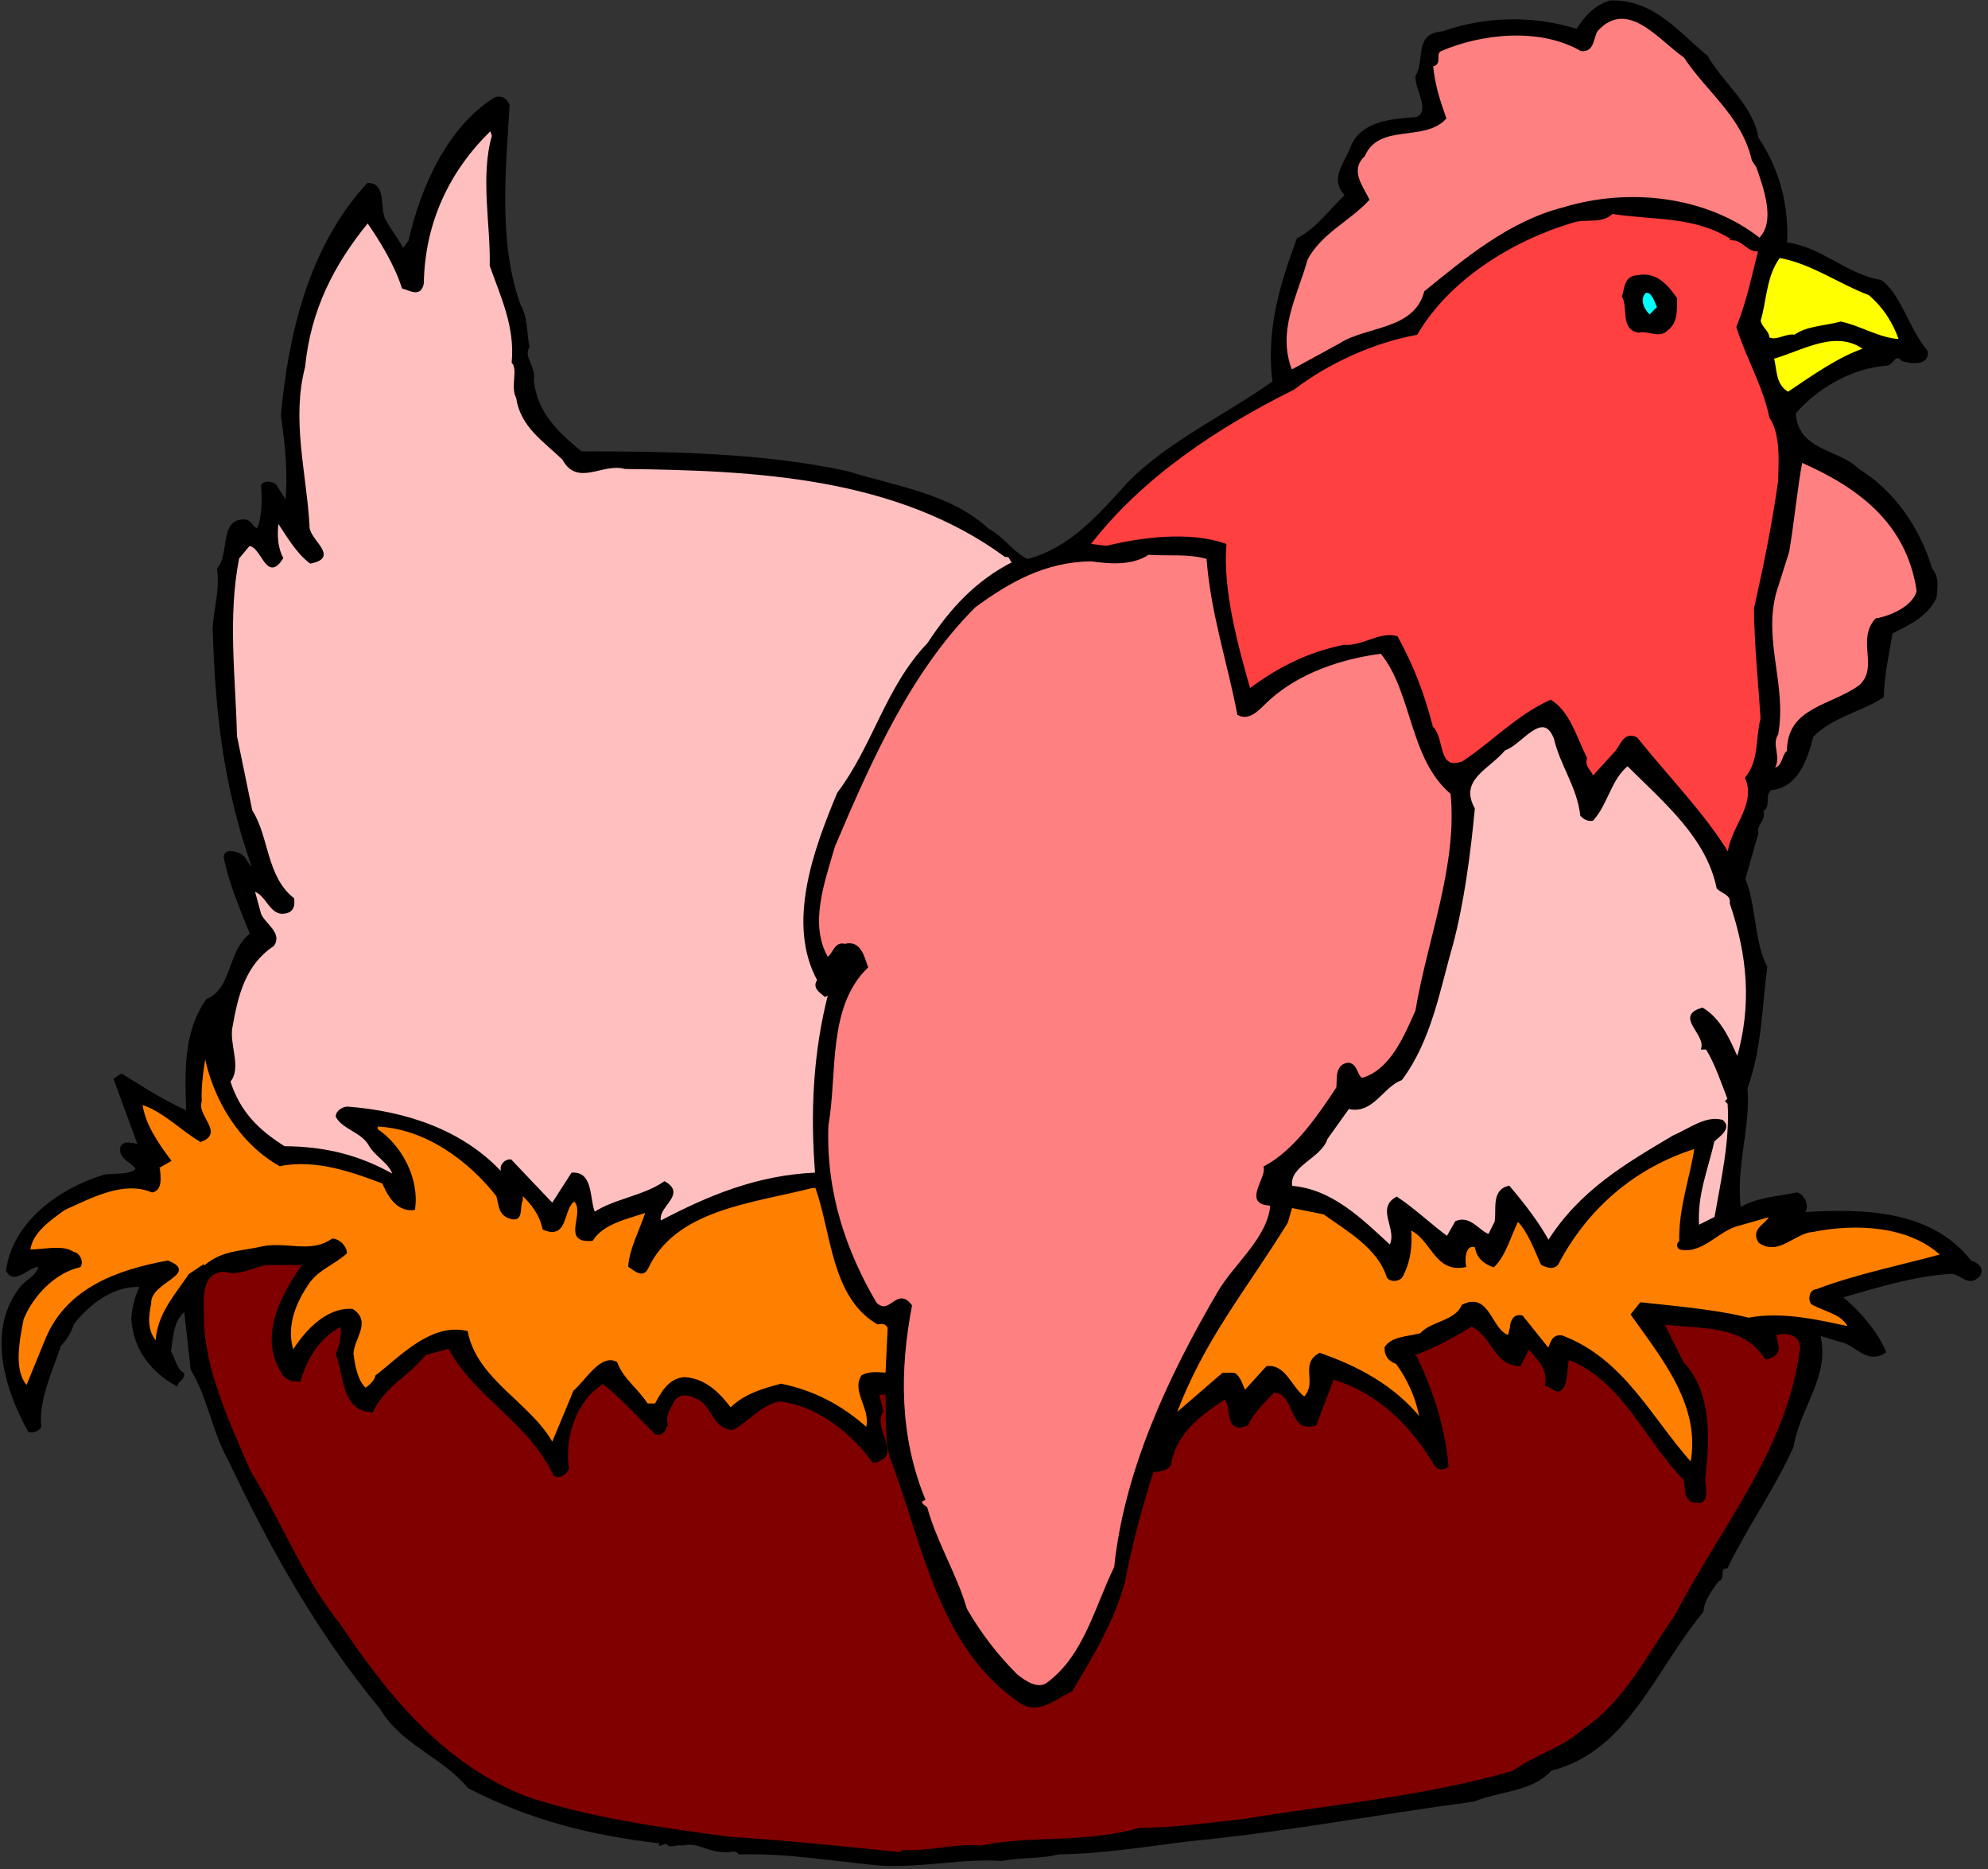
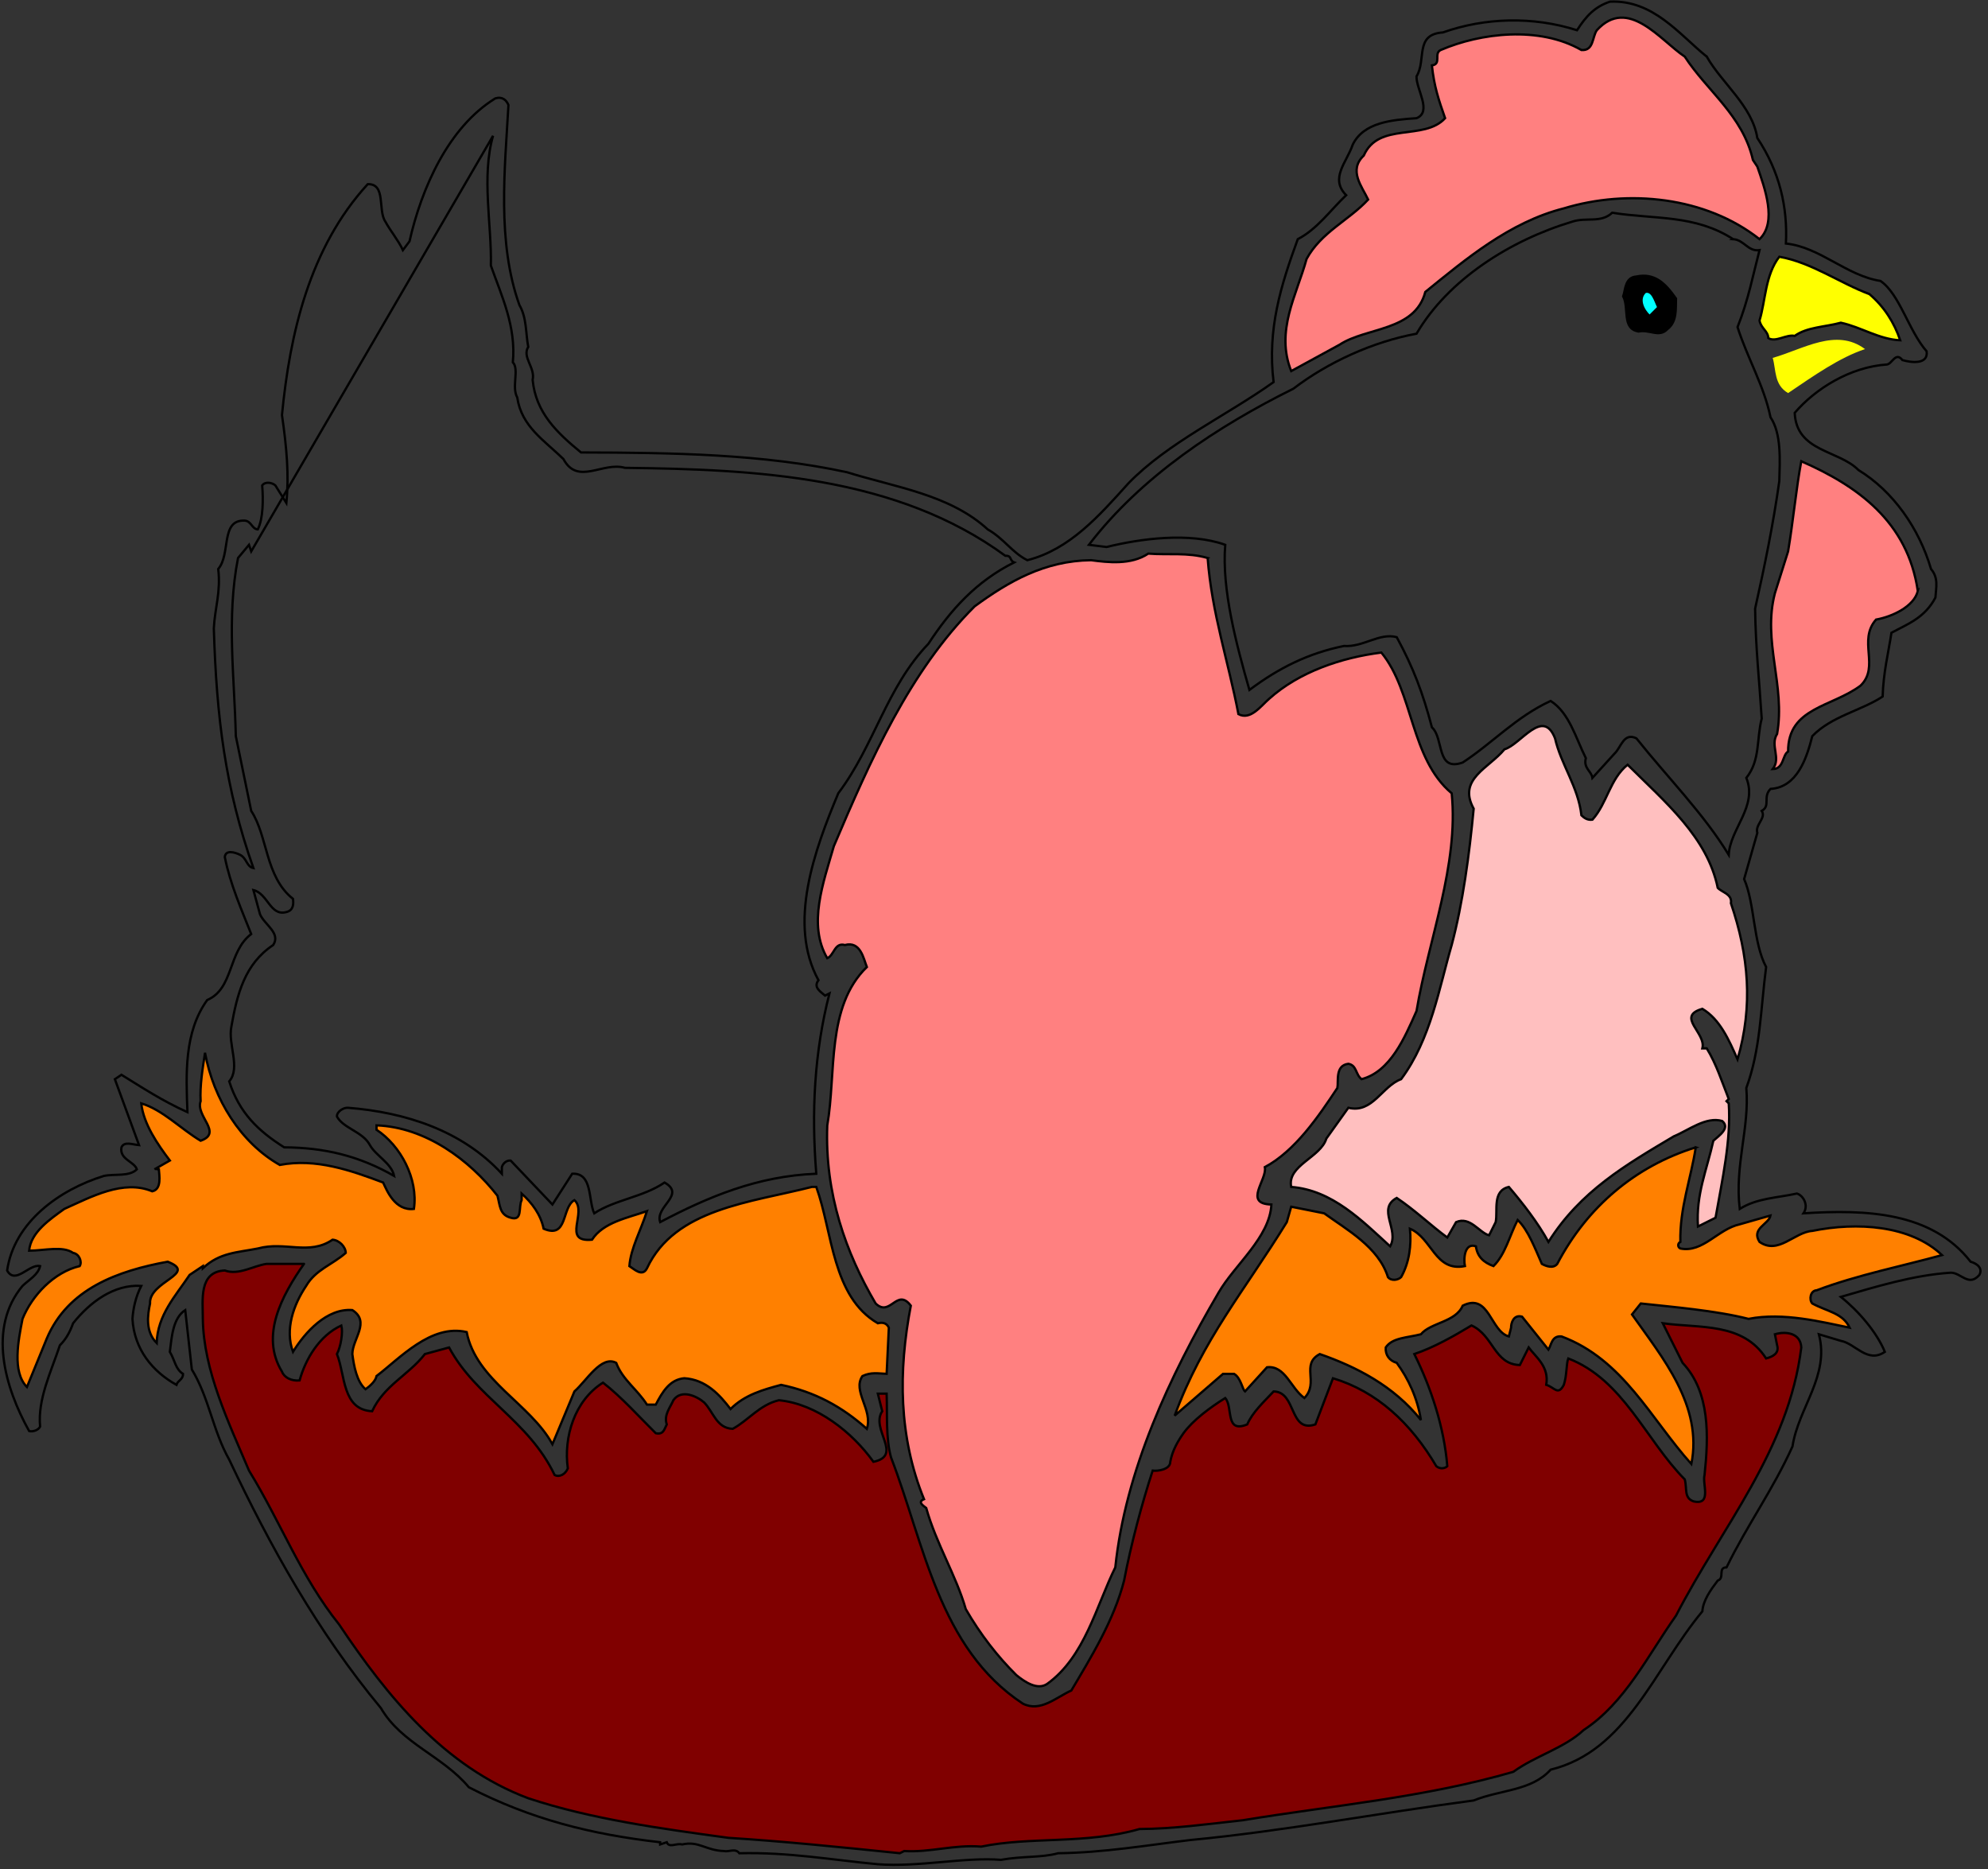
<svg xmlns="http://www.w3.org/2000/svg" xmlns:ns1="http://www.inkscape.org/namespaces/inkscape" xmlns:ns2="http://sodipodi.sourceforge.net/DTD/sodipodi-0.dtd" id="svg24905" version="1.1" ns1:version="0.48.1 " width="271.25" height="255" xml:space="preserve" ns2:docname="Chicken_25.pdf">
  <rect width="100%" height="100%" fill="#333333" stroke="none" />
  <defs id="defs24909" />
  <ns2:namedview pagecolor="#ffffff" bordercolor="#666666" borderopacity="1" objecttolerance="10" gridtolerance="10" guidetolerance="10" ns1:pageopacity="0" ns1:pageshadow="2" ns1:window-width="640" ns1:window-height="480" id="namedview24907" showgrid="false" ns1:zoom="1.1411765" ns1:cx="135.625" ns1:cy="127.5" ns1:window-x="400" ns1:window-y="85" ns1:window-maximized="0" ns1:current-layer="g24913" />
  <g id="g24913" ns1:groupmode="layer" ns1:label="Chicken_25" transform="matrix(1.25,0,0,-1.25,0,255)">
    <g id="g24915" transform="scale(0.24,0.24)">
-       <path d="m 776.25,824.25 c 6.938,-12.207 20.715,-22.441 23,-37 10.238,-15.371 13.828,-31.617 13,-48 15.465,-1.566 27.563,-14.629 43,-17 8.734,-5.949 12.805,-22.625 21,-32 0.836,-6.133 -6.977,-5.172 -11,-4 -3.09,3.934 -4.625,-1.625 -7,-2 -16.723,-1.082 -32.633,-11.047 -42,-22 0.832,-17.797 19.949,-16.797 29,-26 15.672,-9.586 27.508,-26.312 33,-45 3.461,-4.125 2.313,-8.297 2,-13 -4.891,-9.262 -12.512,-11.945 -20,-16 -1.402,-9.195 -3.68,-17.988 -4,-29 -9.723,-6.406 -23.285,-8.941 -32,-18 -2.598,-10.25 -6.937,-23.262 -19,-24 -3.68,-3.738 0.176,-7.645 -4,-10 2.184,-3.227 -3.133,-6.246 -2,-10 l -6,-21 c 4.93,-11.309 4.016,-28.703 10,-40 -2.539,-19.566 -2.52,-37.367 -9,-55 1.512,-18.234 -5.367,-35.031 -3,-55 8.004,4.992 17.133,5.012 26,7 2.945,-0.91 5.461,-5.344 3,-9 28.578,1.828 58.309,0.648 76,-22 3.176,-0.91 5.57,-3.066 4,-6 -4.828,-5.621 -8.375,1.043 -13,1 -17.227,-1.102 -34.742,-6.586 -50,-11 8.07,-6.461 16.332,-16.074 20,-25 -7.934,-5.449 -13.445,3.848 -20,5 l -10,3 c 5.004,-18.906 -9.305,-33.355 -12,-51 -9.027,-19.945 -20.531,-35.613 -30,-55 -4.121,-0.043 -0.672,-4.883 -4,-6 -3.238,-4.25 -6.641,-8.992 -7,-14 -22.172,-26.762 -34.398,-63.465 -69,-72 -8.723,-9.715 -22.906,-9.09 -35,-14 -43.496,-5.766 -86.437,-13.949 -129,-18 -20.094,-2.43 -39.094,-5.707 -60,-6 -7.727,-2.121 -15.992,-1.188 -26,-3 -16.445,1.34 -37.652,-3.422 -56,-2 -21.09,1.988 -40.449,5.539 -63,5 -1.742,2.461 -4.836,0.473 -7,1 -8.379,0.289 -11.348,4.699 -19,3 -2.793,0.695 -5.863,-1.75 -7,1 l -3,-1 0,1 c -31.348,3.606 -58.637,10.395 -87,25 -11.953,14.324 -30.5,19.742 -40,36 -28.777,34.691 -50.453,73.73 -69,113 -7.484,13.234 -9.184,28.207 -17,41 l -3,27 c -5.684,-3.68 -6.141,-12.375 -7,-19 2.316,-3.801 2.531,-7.898 6,-10 -0.019,-2.738 -2.297,-2.855 -3,-5 -10.914,6.098 -19.203,16.164 -20,30 0.297,4.398 1.379,9.934 4,15 -12.516,0.805 -23.492,-7.531 -31,-17 -1.383,-3.777 -3.039,-7.062 -6,-10 -4.016,-12.035 -10.199,-24.684 -9,-37 -0.914,-1.824 -3.621,-2.422 -5,-2 -11.102,19.926 -18.906,46.906 -3,66 3.027,2.898 7.027,4.934 8,9 -4.898,1.207 -11.227,-8.711 -15,-2 3.18,22.016 23.859,36.797 44,43 5.043,1.051 11.516,-0.434 15,3 -1.113,3.535 -8.012,4.543 -7,10 1.289,2.883 5.027,1.254 8,1 l -11,30 3,2 c 9.609,-5.941 18.594,-11.863 30,-17 -0.625,17.113 -1.625,36.234 9,51 12.07,5.145 9.367,21.891 20,30 -4.328,10.941 -9.504,22.539 -12,35 0.297,3.402 4.465,2.25 7,1 3.098,-1.652 2.832,-5.316 6,-6 -12.793,36.242 -16.766,68.449 -18,109 0.457,9.168 3.262,16.617 2,27 5.84,6.75 0.91,22.469 12,22 3.094,-0.156 3.285,-3.801 6,-4 2.508,5.039 2.512,13.715 2,20 1.445,1.98 4.68,1.234 6,0 l 5,-8 c 1.254,12.828 0.152,25.098 -2,40 3.555,36.758 12.453,76.027 39,105 8.441,0.25 4.508,-11.824 8,-17 2.496,-4.555 5.898,-8.484 8,-13 l 3,4 c 5.516,24.355 17.766,51.93 39,65 3.137,0.992 5.055,-0.734 6,-3 -1.602,-28.812 -5.32,-62.332 5,-91 3.352,-5.766 2.801,-12.645 4,-19 -2.902,-4.687 3.277,-9.387 2,-15 1.441,-14.922 11.047,-24.004 22,-33 42.02,-0.098 82.684,-0.703 121,-9 21.82,-6.812 46.641,-10.078 64,-26 7.434,-4.234 10.957,-10.441 18,-14 19.359,4.945 32.711,20.254 46,35 17.84,18.383 44.582,30.742 66,46 -2.934,24.059 3.324,44.016 11,65 8.789,4.531 14.734,13.059 22,20 -7.574,7.652 0.262,14.91 3,23 4.98,10.121 17.703,11.242 29,12 7.227,2.953 -0.152,13.066 0,19 4.621,7.555 -1.008,19.129 12,20 19.004,6.742 40.879,7.434 61,1 4.078,6.332 7.961,10.645 15,13 19.727,0.871 31.512,-14.945 44,-25" style="fill:#000000;fill-opacity:1;fill-rule:nonzero;stroke:none" id="path24917" />
      <path d="m 776.25,824.25 c 6.938,-12.207 20.715,-22.441 23,-37 10.238,-15.371 13.828,-31.617 13,-48 15.465,-1.566 27.563,-14.629 43,-17 8.734,-5.949 12.805,-22.625 21,-32 0.836,-6.133 -6.977,-5.172 -11,-4 -3.09,3.934 -4.625,-1.625 -7,-2 -16.723,-1.082 -32.633,-11.047 -42,-22 0.832,-17.797 19.949,-16.797 29,-26 15.672,-9.586 27.508,-26.312 33,-45 3.461,-4.125 2.313,-8.297 2,-13 -4.891,-9.262 -12.512,-11.945 -20,-16 -1.402,-9.195 -3.68,-17.988 -4,-29 -9.723,-6.406 -23.285,-8.941 -32,-18 -2.598,-10.25 -6.937,-23.262 -19,-24 -3.68,-3.738 0.176,-7.645 -4,-10 2.184,-3.227 -3.133,-6.246 -2,-10 l -6,-21 c 4.93,-11.309 4.016,-28.703 10,-40 -2.539,-19.566 -2.52,-37.367 -9,-55 1.512,-18.234 -5.367,-35.031 -3,-55 8.004,4.992 17.133,5.012 26,7 2.945,-0.91 5.461,-5.344 3,-9 28.578,1.828 58.309,0.648 76,-22 3.176,-0.91 5.57,-3.066 4,-6 -4.828,-5.621 -8.375,1.043 -13,1 -17.227,-1.102 -34.742,-6.586 -50,-11 8.07,-6.461 16.332,-16.074 20,-25 -7.934,-5.449 -13.445,3.848 -20,5 l -10,3 c 5.004,-18.906 -9.305,-33.355 -12,-51 -9.027,-19.945 -20.531,-35.613 -30,-55 -4.121,-0.043 -0.672,-4.883 -4,-6 -3.238,-4.25 -6.641,-8.992 -7,-14 -22.172,-26.762 -34.398,-63.465 -69,-72 -8.723,-9.715 -22.906,-9.09 -35,-14 -43.496,-5.766 -86.437,-13.949 -129,-18 -20.094,-2.43 -39.094,-5.707 -60,-6 -7.727,-2.121 -15.992,-1.188 -26,-3 -16.445,1.34 -37.652,-3.422 -56,-2 -21.09,1.988 -40.449,5.539 -63,5 -1.742,2.461 -4.836,0.473 -7,1 -8.379,0.289 -11.348,4.699 -19,3 -2.793,0.695 -5.863,-1.75 -7,1 l -3,-1 0,1 c -31.348,3.606 -58.637,10.395 -87,25 -11.953,14.324 -30.5,19.742 -40,36 -28.777,34.691 -50.453,73.73 -69,113 -7.484,13.234 -9.184,28.207 -17,41 l -3,27 c -5.684,-3.68 -6.141,-12.375 -7,-19 2.316,-3.801 2.531,-7.898 6,-10 -0.019,-2.738 -2.297,-2.855 -3,-5 -10.914,6.098 -19.203,16.164 -20,30 0.297,4.398 1.379,9.934 4,15 -12.516,0.805 -23.492,-7.531 -31,-17 -1.383,-3.777 -3.039,-7.062 -6,-10 -4.016,-12.035 -10.199,-24.684 -9,-37 -0.914,-1.824 -3.621,-2.422 -5,-2 -11.102,19.926 -18.906,46.906 -3,66 3.027,2.898 7.027,4.934 8,9 -4.898,1.207 -11.227,-8.711 -15,-2 3.18,22.016 23.859,36.797 44,43 5.043,1.051 11.516,-0.434 15,3 -1.113,3.535 -8.012,4.543 -7,10 1.289,2.883 5.027,1.254 8,1 l -11,30 3,2 c 9.609,-5.941 18.594,-11.863 30,-17 -0.625,17.113 -1.625,36.234 9,51 12.07,5.145 9.367,21.891 20,30 -4.328,10.941 -9.504,22.539 -12,35 0.297,3.402 4.465,2.25 7,1 3.098,-1.652 2.832,-5.316 6,-6 -12.793,36.242 -16.766,68.449 -18,109 0.457,9.168 3.262,16.617 2,27 5.84,6.75 0.91,22.469 12,22 3.094,-0.156 3.285,-3.801 6,-4 2.508,5.039 2.512,13.715 2,20 1.445,1.98 4.68,1.234 6,0 l 5,-8 c 1.254,12.828 0.152,25.098 -2,40 3.555,36.758 12.453,76.027 39,105 8.441,0.25 4.508,-11.824 8,-17 2.496,-4.555 5.898,-8.484 8,-13 l 3,4 c 5.516,24.355 17.766,51.93 39,65 3.137,0.992 5.055,-0.734 6,-3 -1.602,-28.812 -5.32,-62.332 5,-91 3.352,-5.766 2.801,-12.645 4,-19 -2.902,-4.687 3.277,-9.387 2,-15 1.441,-14.922 11.047,-24.004 22,-33 42.02,-0.098 82.684,-0.703 121,-9 21.82,-6.812 46.641,-10.078 64,-26 7.434,-4.234 10.957,-10.441 18,-14 19.359,4.945 32.711,20.254 46,35 17.84,18.383 44.582,30.742 66,46 -2.934,24.059 3.324,44.016 11,65 8.789,4.531 14.734,13.059 22,20 -7.574,7.652 0.262,14.91 3,23 4.98,10.121 17.703,11.242 29,12 7.227,2.953 -0.152,13.066 0,19 4.621,7.555 -1.008,19.129 12,20 19.004,6.742 40.879,7.434 61,1 4.078,6.332 7.961,10.645 15,13 19.727,0.871 31.512,-14.945 44,-25 z" style="fill:none;stroke:#000000;stroke-opacity:1;stroke-width:1.042;stroke-linecap:butt;stroke-linejoin:miter;stroke-miterlimit:3.864;stroke-dasharray:none" id="path24919" />
      <path d="m 766.25,824.25 c 10.277,-15.754 26.375,-26.777 31,-47 l 2,-3 c 3.313,-9.582 9.156,-25.254 1,-33 -24.406,19.277 -59.746,22.902 -89,14 -24.73,-6.254 -44.836,-23.285 -63,-38 -4.773,-17.984 -26.793,-15.945 -39,-24 l -22,-12 c -7.246,18.34 2.414,34.367 7,51 6.684,12.262 19.191,17.48 28,27 -2.77,5.863 -9.094,13.293 -2,20 6.809,15.477 27.363,6.512 37,17 -2.852,8.129 -5.004,14.406 -6,24 4.566,0.637 0.664,5.453 4,7 18.086,7.793 44.848,11.023 64,0 5.645,-0.461 4.855,5.891 7,9 14.227,15.551 28.98,-4.676 40,-12" style="fill:#ff8080;fill-opacity:1;fill-rule:nonzero;stroke:none" id="path24921" />
      <path d="m 766.25,824.25 c 10.277,-15.754 26.375,-26.777 31,-47 l 2,-3 c 3.313,-9.582 9.156,-25.254 1,-33 -24.406,19.277 -59.746,22.902 -89,14 -24.73,-6.254 -44.836,-23.285 -63,-38 -4.773,-17.984 -26.793,-15.945 -39,-24 l -22,-12 c -7.246,18.34 2.414,34.367 7,51 6.684,12.262 19.191,17.48 28,27 -2.77,5.863 -9.094,13.293 -2,20 6.809,15.477 27.363,6.512 37,17 -2.852,8.129 -5.004,14.406 -6,24 4.566,0.637 0.664,5.453 4,7 18.086,7.793 44.848,11.023 64,0 5.645,-0.461 4.855,5.891 7,9 14.227,15.551 28.98,-4.676 40,-12 z" style="fill:none;stroke:#000000;stroke-opacity:1;stroke-width:1.042;stroke-linecap:butt;stroke-linejoin:miter;stroke-miterlimit:3.864;stroke-dasharray:none" id="path24923" />
-       <path d="m 224.25,788.25 c -5.359,-18.57 -0.547,-40.687 -1,-59 4.879,-13.867 11.535,-27.672 10,-44 3.016,-3.223 -0.672,-11.18 2,-16 1.922,-13.199 12.297,-19.5 21,-28 6.531,-12.16 17.816,-1.066 28,-4 59.852,-0.699 123.469,-3.758 173,-40 3.027,0.195 1.781,-2.152 4,-3 -17.242,-8.613 -28.891,-21.551 -39,-37 -19.082,-19.863 -24.551,-46.172 -41,-68 -10.73,-25.703 -23.125,-59.223 -9,-85 -2.559,-3.289 1.203,-5.375 3,-7 l 2,1 c -6.918,-26.93 -8.242,-53.934 -6,-82 -26.734,-1.066 -49.07,-10.453 -71,-22 -2.484,7.07 11.844,12.387 2,18 -9.73,-6.637 -22.457,-7.762 -32,-14 -2.77,6.051 -0.684,18.484 -10,18 l -9,-14 -19,20 c -1.785,0.195 -3.535,-1.266 -4,-3 l 0,-3 c -18.125,19.738 -44.121,27.961 -70,30 -2.082,0.148 -5.172,-1.84 -5,-4 2.965,-5.437 11.711,-6.805 15,-13 2.77,-4.898 9.789,-8.184 11,-14 -15.992,9.152 -31.711,12.891 -50,13 -11.777,7.445 -20.426,15.668 -25,30 5.32,6.25 -0.715,16.887 1,25 2.578,14.484 5.961,28.355 19,37 3.566,5.465 -3.93,9.18 -6,14 l -3,11 c 6.605,-1.586 7.609,-12.035 15,-10 3.414,0.816 3.25,4 3,6 -12.711,10.105 -11.391,28.434 -19,40 l -7,34 c -0.59,26.68 -4.297,53.875 1,81 l 5,6 c 6.242,-0.301 8.035,-17.098 15,-6 -2.816,5.555 -2.672,11.496 -2,17 4.41,-6.605 8.934,-14.586 15,-19 13.199,2.684 -1.797,10.117 -1,17 -1.535,24.578 -8.238,47.965 -2,72 2.566,25.727 12.898,46.355 29,66 6.156,-8.891 12.648,-19.504 16,-30 3.645,-1.008 7.906,-3.98 9,2 0.398,26.512 10.996,50.805 31,70 l 1,-3" style="fill:#ffbfbf;fill-opacity:1;fill-rule:nonzero;stroke:none" id="path24925" />
-       <path d="m 224.25,788.25 c -5.359,-18.57 -0.547,-40.687 -1,-59 4.879,-13.867 11.535,-27.672 10,-44 3.016,-3.223 -0.672,-11.18 2,-16 1.922,-13.199 12.297,-19.5 21,-28 6.531,-12.16 17.816,-1.066 28,-4 59.852,-0.699 123.469,-3.758 173,-40 3.027,0.195 1.781,-2.152 4,-3 -17.242,-8.613 -28.891,-21.551 -39,-37 -19.082,-19.863 -24.551,-46.172 -41,-68 -10.73,-25.703 -23.125,-59.223 -9,-85 -2.559,-3.289 1.203,-5.375 3,-7 l 2,1 c -6.918,-26.93 -8.242,-53.934 -6,-82 -26.734,-1.066 -49.07,-10.453 -71,-22 -2.484,7.07 11.844,12.387 2,18 -9.73,-6.637 -22.457,-7.762 -32,-14 -2.77,6.051 -0.684,18.484 -10,18 l -9,-14 -19,20 c -1.785,0.195 -3.535,-1.266 -4,-3 l 0,-3 c -18.125,19.738 -44.121,27.961 -70,30 -2.082,0.148 -5.172,-1.84 -5,-4 2.965,-5.437 11.711,-6.805 15,-13 2.77,-4.898 9.789,-8.184 11,-14 -15.992,9.152 -31.711,12.891 -50,13 -11.777,7.445 -20.426,15.668 -25,30 5.32,6.25 -0.715,16.887 1,25 2.578,14.484 5.961,28.355 19,37 3.566,5.465 -3.93,9.18 -6,14 l -3,11 c 6.605,-1.586 7.609,-12.035 15,-10 3.414,0.816 3.25,4 3,6 -12.711,10.105 -11.391,28.434 -19,40 l -7,34 c -0.59,26.68 -4.297,53.875 1,81 l 5,6 c 6.242,-0.301 8.035,-17.098 15,-6 -2.816,5.555 -2.672,11.496 -2,17 4.41,-6.605 8.934,-14.586 15,-19 13.199,2.684 -1.797,10.117 -1,17 -1.535,24.578 -8.238,47.965 -2,72 2.566,25.727 12.898,46.355 29,66 6.156,-8.891 12.648,-19.504 16,-30 3.645,-1.008 7.906,-3.98 9,2 0.398,26.512 10.996,50.805 31,70 l 1,-3 z" style="fill:none;stroke:#000000;stroke-opacity:1;stroke-width:1.042;stroke-linecap:butt;stroke-linejoin:miter;stroke-miterlimit:3.864;stroke-dasharray:none" id="path24927" />
-       <path d="m 788.25,741.25 c 5.059,-0.352 6.711,-5.742 12,-5 -2.922,-11.117 -5.055,-22.641 -10,-35 4.508,-14.145 12.004,-26.531 15,-41 5.004,-7.48 4.258,-19.391 4,-29 -2.766,-19.766 -6.773,-39.148 -11,-58 0.195,-17.426 1.918,-32.855 3,-50 -2.43,-9.406 -0.562,-18.895 -7,-27 5.258,-12.957 -7.445,-23.207 -8,-35 -11.207,18.48 -27.594,34.969 -42,53 -5.859,2.82 -6.867,-4.082 -10,-7 l -10,-11 c -0.453,3.16 -4.168,4.336 -3,9 -4.641,9.309 -7.512,20.57 -16,26 -15.617,-7.152 -26.402,-19.129 -40,-28 -12.184,-4.348 -8.422,10.914 -14,16 -4.191,15.855 -8.43,27.047 -16,41 -7.879,2.129 -15.285,-4.652 -24,-4 -16.254,-3.328 -29.602,-9.965 -43,-20 -5.863,20.438 -12.66,45.648 -11,66 -16.273,5.816 -38.484,2.824 -54,-1 l -8,1 c 23.859,31.148 58.727,53.977 93,71 15.785,12.078 36.297,21.371 56,25 14.422,24.637 42.699,42.551 71,51 6.301,2.039 12.84,-0.812 18,4 19.398,-3.07 37.539,-0.75 55,-12" style="fill:#ff4040;fill-opacity:1;fill-rule:nonzero;stroke:none" id="path24929" />
+       <path d="m 224.25,788.25 c -5.359,-18.57 -0.547,-40.687 -1,-59 4.879,-13.867 11.535,-27.672 10,-44 3.016,-3.223 -0.672,-11.18 2,-16 1.922,-13.199 12.297,-19.5 21,-28 6.531,-12.16 17.816,-1.066 28,-4 59.852,-0.699 123.469,-3.758 173,-40 3.027,0.195 1.781,-2.152 4,-3 -17.242,-8.613 -28.891,-21.551 -39,-37 -19.082,-19.863 -24.551,-46.172 -41,-68 -10.73,-25.703 -23.125,-59.223 -9,-85 -2.559,-3.289 1.203,-5.375 3,-7 l 2,1 c -6.918,-26.93 -8.242,-53.934 -6,-82 -26.734,-1.066 -49.07,-10.453 -71,-22 -2.484,7.07 11.844,12.387 2,18 -9.73,-6.637 -22.457,-7.762 -32,-14 -2.77,6.051 -0.684,18.484 -10,18 l -9,-14 -19,20 c -1.785,0.195 -3.535,-1.266 -4,-3 l 0,-3 c -18.125,19.738 -44.121,27.961 -70,30 -2.082,0.148 -5.172,-1.84 -5,-4 2.965,-5.437 11.711,-6.805 15,-13 2.77,-4.898 9.789,-8.184 11,-14 -15.992,9.152 -31.711,12.891 -50,13 -11.777,7.445 -20.426,15.668 -25,30 5.32,6.25 -0.715,16.887 1,25 2.578,14.484 5.961,28.355 19,37 3.566,5.465 -3.93,9.18 -6,14 l -3,11 c 6.605,-1.586 7.609,-12.035 15,-10 3.414,0.816 3.25,4 3,6 -12.711,10.105 -11.391,28.434 -19,40 l -7,34 c -0.59,26.68 -4.297,53.875 1,81 l 5,6 l 1,-3 z" style="fill:none;stroke:#000000;stroke-opacity:1;stroke-width:1.042;stroke-linecap:butt;stroke-linejoin:miter;stroke-miterlimit:3.864;stroke-dasharray:none" id="path24927" />
      <path d="m 788.25,741.25 c 5.059,-0.352 6.711,-5.742 12,-5 -2.922,-11.117 -5.055,-22.641 -10,-35 4.508,-14.145 12.004,-26.531 15,-41 5.004,-7.48 4.258,-19.391 4,-29 -2.766,-19.766 -6.773,-39.148 -11,-58 0.195,-17.426 1.918,-32.855 3,-50 -2.43,-9.406 -0.562,-18.895 -7,-27 5.258,-12.957 -7.445,-23.207 -8,-35 -11.207,18.48 -27.594,34.969 -42,53 -5.859,2.82 -6.867,-4.082 -10,-7 l -10,-11 c -0.453,3.16 -4.168,4.336 -3,9 -4.641,9.309 -7.512,20.57 -16,26 -15.617,-7.152 -26.402,-19.129 -40,-28 -12.184,-4.348 -8.422,10.914 -14,16 -4.191,15.855 -8.43,27.047 -16,41 -7.879,2.129 -15.285,-4.652 -24,-4 -16.254,-3.328 -29.602,-9.965 -43,-20 -5.863,20.438 -12.66,45.648 -11,66 -16.273,5.816 -38.484,2.824 -54,-1 l -8,1 c 23.859,31.148 58.727,53.977 93,71 15.785,12.078 36.297,21.371 56,25 14.422,24.637 42.699,42.551 71,51 6.301,2.039 12.84,-0.812 18,4 19.398,-3.07 37.539,-0.75 55,-12 z" style="fill:none;stroke:#000000;stroke-opacity:1;stroke-width:1.042;stroke-linecap:butt;stroke-linejoin:miter;stroke-miterlimit:3.864;stroke-dasharray:none" id="path24931" />
      <path d="m 850.25,716.25 c 6.738,-5.793 11.219,-12.863 14,-21 -9.684,0.469 -17.734,5.984 -27,8 -7.172,-1.965 -15.391,-1.941 -21,-6 -3.809,0.828 -8.625,-3.078 -12,-1 -0.098,3.219 -3.355,4.418 -4,8 2.73,8.852 2.566,20.715 9,29 14.727,-2.613 27.543,-11.984 41,-17" style="fill:#ffff00;fill-opacity:1;fill-rule:nonzero;stroke:none" id="path24933" />
      <path d="m 850.25,716.25 c 6.738,-5.793 11.219,-12.863 14,-21 -9.684,0.469 -17.734,5.984 -27,8 -7.172,-1.965 -15.391,-1.941 -21,-6 -3.809,0.828 -8.625,-3.078 -12,-1 -0.098,3.219 -3.355,4.418 -4,8 2.73,8.852 2.566,20.715 9,29 14.727,-2.613 27.543,-11.984 41,-17 z" style="fill:none;stroke:#000000;stroke-opacity:1;stroke-width:1.042;stroke-linecap:butt;stroke-linejoin:miter;stroke-miterlimit:3.864;stroke-dasharray:none" id="path24935" />
      <path d="m 762.25,714.25 c -0.168,-4.66 0.598,-10.555 -4,-14 -3.695,-3.836 -8.008,0.043 -13,-1 -7.801,1.289 -4.18,10.609 -7,16 1.023,2.73 0.715,8.648 6,9 8.297,1.73 13.113,-3.039 18,-10" style="fill:#000000;fill-opacity:1;fill-rule:nonzero;stroke:none" id="path24937" />
      <path d="m 762.25,714.25 c -0.168,-4.66 0.598,-10.555 -4,-14 -3.695,-3.836 -8.008,0.043 -13,-1 -7.801,1.289 -4.18,10.609 -7,16 1.023,2.73 0.715,8.648 6,9 8.297,1.73 13.113,-3.039 18,-10 z" style="fill:none;stroke:#000000;stroke-opacity:1;stroke-width:1.042;stroke-linecap:butt;stroke-linejoin:miter;stroke-miterlimit:3.864;stroke-dasharray:none" id="path24939" />
      <path d="m 754.25,710.25 -4,-4 c -3.215,3.008 -5.301,7.918 -2,11 3.34,0.918 4.512,-4.039 6,-7" style="fill:#00ffff;fill-opacity:1;fill-rule:nonzero;stroke:none" id="path24941" />
      <path d="m 754.25,710.25 -4,-4 c -3.215,3.008 -5.301,7.918 -2,11 3.34,0.918 4.512,-4.039 6,-7 z" style="fill:none;stroke:#000000;stroke-opacity:1;stroke-width:1.042;stroke-linecap:butt;stroke-linejoin:miter;stroke-miterlimit:3.864;stroke-dasharray:none" id="path24943" />
      <path d="m 848.25,691.25 c -11.512,-3.77 -23.398,-12.152 -35,-20 -6.441,3.707 -5.434,10.605 -7,16 13.859,3.926 28.859,13.84 42,4" style="fill:#ffff00;fill-opacity:1;fill-rule:nonzero;stroke:none" id="path24945" />
-       <path d="m 848.25,691.25 c -11.512,-3.77 -23.398,-12.152 -35,-20 -6.441,3.707 -5.434,10.605 -7,16 13.859,3.926 28.859,13.84 42,4 z" style="fill:none;stroke:#000000;stroke-opacity:1;stroke-width:1.042;stroke-linecap:butt;stroke-linejoin:miter;stroke-miterlimit:3.864;stroke-dasharray:none" id="path24947" />
      <path d="m 872.25,581.25 c -1.73,-7.039 -11.531,-11.66 -19,-13 -8.395,-9.535 1.813,-21.328 -7,-30 -13.047,-9.82 -33.125,-9.961 -33,-30 -2.645,-1.547 -1.855,-7.898 -7,-8 3.973,5.063 -1.348,10.719 2,16 3.895,22.031 -6.738,42.02 -1,64 l 6,19 c 2.289,13.621 3.754,29.219 6,41 25.574,-11.234 48.332,-27.391 53,-59" style="fill:#ff8080;fill-opacity:1;fill-rule:nonzero;stroke:none" id="path24949" />
      <path d="m 872.25,581.25 c -1.73,-7.039 -11.531,-11.66 -19,-13 -8.395,-9.535 1.813,-21.328 -7,-30 -13.047,-9.82 -33.125,-9.961 -33,-30 -2.645,-1.547 -1.855,-7.898 -7,-8 3.973,5.063 -1.348,10.719 2,16 3.895,22.031 -6.738,42.02 -1,64 l 6,19 c 2.289,13.621 3.754,29.219 6,41 25.574,-11.234 48.332,-27.391 53,-59 z" style="fill:none;stroke:#000000;stroke-opacity:1;stroke-width:1.042;stroke-linecap:butt;stroke-linejoin:miter;stroke-miterlimit:3.864;stroke-dasharray:none" id="path24951" />
      <path d="m 549.25,596.25 c 1.879,-25.086 9.422,-47.059 14,-71 5.504,-2.922 10.18,3.715 14,7 13.625,12.238 32.914,18.727 51,21 14.688,-17.902 13.074,-48.117 32,-64 3.254,-32.715 -10.508,-66.305 -16,-99 -5.395,-12.156 -11.891,-27.562 -25,-31 -2.801,2.145 -2.105,6.293 -6,7 -6.145,-0.777 -4.398,-7.992 -5,-11 -8.602,-12.996 -19.195,-28.617 -33,-36 1.246,-5.598 -10.039,-16.691 3,-17 -0.824,-15.027 -16.617,-27.27 -24,-40 -22.363,-38.133 -42.473,-81.187 -47,-125 -8.687,-17.594 -13.871,-40.691 -31,-53 -4.437,-2.973 -10.113,0.836 -14,4 -8.594,8.508 -16.43,18.598 -23,30 -4.422,15.41 -13.379,29.551 -18,46 -1.316,1.043 -4.145,2.723 -1,4 -11.547,28.41 -11.734,58.074 -6,88 -6.371,8.387 -9.297,-5.461 -16,1 -13.562,23.063 -23.187,49.949 -22,81 4.164,23.555 -0.617,53.891 18,72 -1.508,3.789 -2.848,11.934 -10,10 -4.684,1.313 -4.828,-4.629 -8,-6 -8.973,15.344 -1.758,34.438 3,51 16.531,38.879 34.484,79.539 64,109 15.371,11.238 31.762,20.77 53,21 7.563,-1 18.129,-2.273 26,3 9.238,-0.723 17.84,0.641 27,-2" style="fill:#ff8080;fill-opacity:1;fill-rule:nonzero;stroke:none" id="path24953" />
      <path d="m 549.25,596.25 c 1.879,-25.086 9.422,-47.059 14,-71 5.504,-2.922 10.18,3.715 14,7 13.625,12.238 32.914,18.727 51,21 14.688,-17.902 13.074,-48.117 32,-64 3.254,-32.715 -10.508,-66.305 -16,-99 -5.395,-12.156 -11.891,-27.562 -25,-31 -2.801,2.145 -2.105,6.293 -6,7 -6.145,-0.777 -4.398,-7.992 -5,-11 -8.602,-12.996 -19.195,-28.617 -33,-36 1.246,-5.598 -10.039,-16.691 3,-17 -0.824,-15.027 -16.617,-27.27 -24,-40 -22.363,-38.133 -42.473,-81.187 -47,-125 -8.687,-17.594 -13.871,-40.691 -31,-53 -4.437,-2.973 -10.113,0.836 -14,4 -8.594,8.508 -16.43,18.598 -23,30 -4.422,15.41 -13.379,29.551 -18,46 -1.316,1.043 -4.145,2.723 -1,4 -11.547,28.41 -11.734,58.074 -6,88 -6.371,8.387 -9.297,-5.461 -16,1 -13.562,23.063 -23.187,49.949 -22,81 4.164,23.555 -0.617,53.891 18,72 -1.508,3.789 -2.848,11.934 -10,10 -4.684,1.313 -4.828,-4.629 -8,-6 -8.973,15.344 -1.758,34.438 3,51 16.531,38.879 34.484,79.539 64,109 15.371,11.238 31.762,20.77 53,21 7.563,-1 18.129,-2.273 26,3 9.238,-0.723 17.84,0.641 27,-2 z" style="fill:none;stroke:#000000;stroke-opacity:1;stroke-width:1.042;stroke-linecap:butt;stroke-linejoin:miter;stroke-miterlimit:3.864;stroke-dasharray:none" id="path24955" />
      <path d="m 719.25,479.25 c 1.09,-1.02 2.527,-2.312 5,-2 6.707,7.473 7.957,18.496 16,25 17.16,-17.055 36.254,-32.945 41,-56 2.051,-2.152 6.652,-2.824 6,-7 8.051,-23.742 10.152,-46.457 3,-71 -3.895,8.902 -8.039,18.27 -16,23 -12.187,-3.504 1.898,-10.984 0,-18 l 2,0 c 4.281,-6.906 7.008,-15.434 10,-23 l -1,-1 1,-1 c 1.125,-16.699 -2.953,-34.715 -6,-52 l -8,-4 c -0.934,14.723 3.98,25.48 7,39 2.543,2.293 7.84,5.766 4,9 -7.398,2.109 -15.281,-4.238 -22,-7 -21.68,-12.879 -42.504,-24.926 -57,-48 -4.84,8.82 -11.691,17.594 -18,25 -7.684,-1.75 -4.93,-10.734 -6,-16 l -3,-6 c -4.535,1.227 -8.582,8.777 -15,6 l -4,-7 c -7.145,5.203 -14.836,12.563 -23,18 -9.207,-4.98 1.336,-14.473 -3,-22 -12.773,11.652 -26.281,25.555 -45,27 -1.957,9.797 13.379,13.34 16,22 l 10,14 c 10.98,-2.707 15.344,9.848 24,13 13.512,18.098 17.305,41.578 23,61 5.07,19.031 8.023,41.102 10,62 -7.434,13.508 6.922,18.371 14,27 7.418,2.172 17.484,19.137 23,5 2.699,-11.91 10.531,-22 12,-35" style="fill:#ffbfbf;fill-opacity:1;fill-rule:nonzero;stroke:none" id="path24957" />
      <path d="m 719.25,479.25 c 1.09,-1.02 2.527,-2.312 5,-2 6.707,7.473 7.957,18.496 16,25 17.16,-17.055 36.254,-32.945 41,-56 2.051,-2.152 6.652,-2.824 6,-7 8.051,-23.742 10.152,-46.457 3,-71 -3.895,8.902 -8.039,18.27 -16,23 -12.187,-3.504 1.898,-10.984 0,-18 l 2,0 c 4.281,-6.906 7.008,-15.434 10,-23 l -1,-1 1,-1 c 1.125,-16.699 -2.953,-34.715 -6,-52 l -8,-4 c -0.934,14.723 3.98,25.48 7,39 2.543,2.293 7.84,5.766 4,9 -7.398,2.109 -15.281,-4.238 -22,-7 -21.68,-12.879 -42.504,-24.926 -57,-48 -4.84,8.82 -11.691,17.594 -18,25 -7.684,-1.75 -4.93,-10.734 -6,-16 l -3,-6 c -4.535,1.227 -8.582,8.777 -15,6 l -4,-7 c -7.145,5.203 -14.836,12.563 -23,18 -9.207,-4.98 1.336,-14.473 -3,-22 -12.773,11.652 -26.281,25.555 -45,27 -1.957,9.797 13.379,13.34 16,22 l 10,14 c 10.98,-2.707 15.344,9.848 24,13 13.512,18.098 17.305,41.578 23,61 5.07,19.031 8.023,41.102 10,62 -7.434,13.508 6.922,18.371 14,27 7.418,2.172 17.484,19.137 23,5 2.699,-11.91 10.531,-22 12,-35 z" style="fill:none;stroke:#000000;stroke-opacity:1;stroke-width:1.042;stroke-linecap:butt;stroke-linejoin:miter;stroke-miterlimit:3.864;stroke-dasharray:none" id="path24959" />
      <path d="m 127.25,320.25 c 16.43,3.125 32.242,-2.437 47,-8 1.703,-3.617 5.391,-13.012 14,-12 2.031,13.699 -6.062,28.797 -17,36 l 0,2 c 22.367,-0.844 42.324,-15.777 55,-32 1.191,-4.504 0.949,-8.629 6,-10 5.613,-1.719 3.434,5.012 5,8 l 0,3 c 4.734,-4.285 8.664,-9.559 10,-16 11.121,-4.777 8.082,9.672 14,13 6.063,-5.437 -5.996,-19.309 8,-18 5.152,7.914 16.008,9.852 25,13 -2.766,-8.758 -7.367,-16.758 -8,-25 2.043,-1.273 5.902,-5.18 8,-1 12.691,27.184 47.242,29.906 75,37 l 2,0 c 7.473,-20.664 7.18,-49.895 28,-62 2.156,0.527 4,0.168 5,-2 l -1,-21 c -3.816,0.141 -7.047,0.887 -11,-1 -4.723,-6.785 4.859,-15.414 2,-24 -11.375,10.121 -23.594,16.785 -39,20 -7.93,-2.156 -16.484,-4.43 -23,-11 -4.887,6.43 -11.187,13.402 -21,14 -6.625,-0.547 -9.98,-6.199 -13,-12 l -4,0 c -4.457,7.023 -11.07,11.242 -14,19 -6.797,3.602 -13.484,-8.16 -19,-13 l -10,-24 c -9.953,18.375 -34.703,28.945 -39,51 -16.23,3.805 -30.469,-12.008 -41,-20 -0.348,-2.164 -2.961,-4.582 -5,-6 -3.996,3.383 -5.289,10.621 -6,16 0.066,6.91 8.332,14.648 0,20 -11.625,0.906 -21.547,-10.113 -27,-19 -3.746,10.23 0.234,21.395 6,30 4.348,7.445 11.992,9.672 18,15 -0.039,2.746 -2.937,5.793 -6,6 -10.719,-7.32 -21.57,-0.586 -34,-4 -9.207,-1.828 -17.426,-1.805 -25,-9 l 0,1 -6,-4 c -6.391,-9.566 -14.609,-18.215 -15,-31 -5.144,5.191 -4.16,12.547 -3,18 -0.606,10.098 22.035,13.566 8,19 -22.551,-4.156 -45.41,-12.203 -55,-35 l -9,-22 c -6.816,6.945 -3.914,21.25 -2,31 4.32,10.664 14.266,21.227 26,24 1.254,2.016 -0.305,5.586 -3,6 -4.801,3.301 -12.902,1.051 -20,1 0.727,8.391 9.547,14.332 16,19 12.188,5.438 26.828,13.512 40,8 4.414,0.953 3.172,7.281 3,10 -0.883,-0.035 -1.363,0.395 -2,0 l 7,4 c -5.57,7.395 -11.988,16.645 -13,26 9.809,-2.961 18.023,-11.66 27,-17 10.285,3.609 -2.434,11.16 0,18 -0.418,6.961 0.973,15.254 2,22 3.832,-21.102 16.289,-40.992 34,-51" style="fill:#ff8000;fill-opacity:1;fill-rule:nonzero;stroke:none" id="path24961" />
      <path d="m 127.25,320.25 c 16.43,3.125 32.242,-2.437 47,-8 1.703,-3.617 5.391,-13.012 14,-12 2.031,13.699 -6.062,28.797 -17,36 l 0,2 c 22.367,-0.844 42.324,-15.777 55,-32 1.191,-4.504 0.949,-8.629 6,-10 5.613,-1.719 3.434,5.012 5,8 l 0,3 c 4.734,-4.285 8.664,-9.559 10,-16 11.121,-4.777 8.082,9.672 14,13 6.063,-5.437 -5.996,-19.309 8,-18 5.152,7.914 16.008,9.852 25,13 -2.766,-8.758 -7.367,-16.758 -8,-25 2.043,-1.273 5.902,-5.18 8,-1 12.691,27.184 47.242,29.906 75,37 l 2,0 c 7.473,-20.664 7.18,-49.895 28,-62 2.156,0.527 4,0.168 5,-2 l -1,-21 c -3.816,0.141 -7.047,0.887 -11,-1 -4.723,-6.785 4.859,-15.414 2,-24 -11.375,10.121 -23.594,16.785 -39,20 -7.93,-2.156 -16.484,-4.43 -23,-11 -4.887,6.43 -11.187,13.402 -21,14 -6.625,-0.547 -9.98,-6.199 -13,-12 l -4,0 c -4.457,7.023 -11.07,11.242 -14,19 -6.797,3.602 -13.484,-8.16 -19,-13 l -10,-24 c -9.953,18.375 -34.703,28.945 -39,51 -16.23,3.805 -30.469,-12.008 -41,-20 -0.348,-2.164 -2.961,-4.582 -5,-6 -3.996,3.383 -5.289,10.621 -6,16 0.066,6.91 8.332,14.648 0,20 -11.625,0.906 -21.547,-10.113 -27,-19 -3.746,10.23 0.234,21.395 6,30 4.348,7.445 11.992,9.672 18,15 -0.039,2.746 -2.937,5.793 -6,6 -10.719,-7.32 -21.57,-0.586 -34,-4 -9.207,-1.828 -17.426,-1.805 -25,-9 l 0,1 -6,-4 c -6.391,-9.566 -14.609,-18.215 -15,-31 -5.144,5.191 -4.16,12.547 -3,18 -0.606,10.098 22.035,13.566 8,19 -22.551,-4.156 -45.41,-12.203 -55,-35 l -9,-22 c -6.816,6.945 -3.914,21.25 -2,31 4.32,10.664 14.266,21.227 26,24 1.254,2.016 -0.305,5.586 -3,6 -4.801,3.301 -12.902,1.051 -20,1 0.727,8.391 9.547,14.332 16,19 12.188,5.438 26.828,13.512 40,8 4.414,0.953 3.172,7.281 3,10 -0.883,-0.035 -1.363,0.395 -2,0 l 7,4 c -5.57,7.395 -11.988,16.645 -13,26 9.809,-2.961 18.023,-11.66 27,-17 10.285,3.609 -2.434,11.16 0,18 -0.418,6.961 0.973,15.254 2,22 3.832,-21.102 16.289,-40.992 34,-51 z" style="fill:none;stroke:#000000;stroke-opacity:1;stroke-width:1.042;stroke-linecap:butt;stroke-linejoin:miter;stroke-miterlimit:3.864;stroke-dasharray:none" id="path24963" />
      <path d="m 771.25,328.25 c -2.137,-14.09 -7.363,-27.602 -7,-43 -1.348,-0.633 -1.254,-2.453 0,-3 10.297,-2.043 17.031,8.809 27,11 l 14,4 c -0.801,-4.062 -8.922,-5.859 -5,-12 8.582,-5.984 15.797,4.438 24,5 20.309,4.125 44.582,2.66 59,-11 -17.105,-4.742 -38.789,-9.074 -57,-16 -2.879,-0.113 -3.574,-4.258 -2,-6 6.934,-3.746 13.809,-4.301 17,-11 -12.562,2.555 -30.148,7.113 -46,4 -14.77,3.789 -34.941,5.473 -49,7 l -4,-5 c 13.789,-19.578 32.281,-41.434 27,-68 -18.609,20.75 -30.965,47.492 -59,58 -4.504,0.57 -4.719,-4.008 -6,-6 l -12,15 c -3.895,1.156 -5.047,-3.012 -5,-5 l -1,-4 c -8.441,2.301 -8.914,20.078 -21,14 -3.18,-7.504 -14.586,-7.645 -19,-13 -6.18,-1.594 -13.031,-1.492 -16,-6 -0.266,-3.426 1.699,-6.062 5,-7 5.344,-7.281 9.465,-16.195 11,-26 -12.34,15.629 -29.684,24.309 -46,30 -8.844,-4.73 -0.195,-12.949 -7,-20 -6.301,4.535 -8.672,14.914 -17,14 l -10,-11 c -1.18,0.848 -1.918,6.285 -5,8 l -5,0 -22,-19 c 12.738,34.637 31.668,56.629 51,88 l 2,7 15,-3 c 10.133,-7.371 24.699,-15.281 29,-29 1.543,-1.953 4.707,-1.328 6,0 3.766,6.695 4.723,14.508 4,22 10.141,-4.262 11.406,-19.715 25,-17 -0.676,3.441 -0.148,10.773 5,9 0.672,-4.77 3.547,-7.359 8,-9 5.395,5.352 7.242,13.668 11,21 4.773,-4.602 7.957,-13.109 11,-20 1.941,-1.066 5.199,-2.266 7,0 13.609,25.934 35.465,44.426 63,53" style="fill:#ff8000;fill-opacity:1;fill-rule:nonzero;stroke:none" id="path24965" />
      <path d="m 771.25,328.25 c -2.137,-14.09 -7.363,-27.602 -7,-43 -1.348,-0.633 -1.254,-2.453 0,-3 10.297,-2.043 17.031,8.809 27,11 l 14,4 c -0.801,-4.062 -8.922,-5.859 -5,-12 8.582,-5.984 15.797,4.438 24,5 20.309,4.125 44.582,2.66 59,-11 -17.105,-4.742 -38.789,-9.074 -57,-16 -2.879,-0.113 -3.574,-4.258 -2,-6 6.934,-3.746 13.809,-4.301 17,-11 -12.562,2.555 -30.148,7.113 -46,4 -14.77,3.789 -34.941,5.473 -49,7 l -4,-5 c 13.789,-19.578 32.281,-41.434 27,-68 -18.609,20.75 -30.965,47.492 -59,58 -4.504,0.57 -4.719,-4.008 -6,-6 l -12,15 c -3.895,1.156 -5.047,-3.012 -5,-5 l -1,-4 c -8.441,2.301 -8.914,20.078 -21,14 -3.18,-7.504 -14.586,-7.645 -19,-13 -6.18,-1.594 -13.031,-1.492 -16,-6 -0.266,-3.426 1.699,-6.062 5,-7 5.344,-7.281 9.465,-16.195 11,-26 -12.34,15.629 -29.684,24.309 -46,30 -8.844,-4.73 -0.195,-12.949 -7,-20 -6.301,4.535 -8.672,14.914 -17,14 l -10,-11 c -1.18,0.848 -1.918,6.285 -5,8 l -5,0 -22,-19 c 12.738,34.637 31.668,56.629 51,88 l 2,7 15,-3 c 10.133,-7.371 24.699,-15.281 29,-29 1.543,-1.953 4.707,-1.328 6,0 3.766,6.695 4.723,14.508 4,22 10.141,-4.262 11.406,-19.715 25,-17 -0.676,3.441 -0.148,10.773 5,9 0.672,-4.77 3.547,-7.359 8,-9 5.395,5.352 7.242,13.668 11,21 4.773,-4.602 7.957,-13.109 11,-20 1.941,-1.066 5.199,-2.266 7,0 13.609,25.934 35.465,44.426 63,53 z" style="fill:none;stroke:#000000;stroke-opacity:1;stroke-width:1.042;stroke-linecap:butt;stroke-linejoin:miter;stroke-miterlimit:3.864;stroke-dasharray:none" id="path24967" />
      <path d="m 138.25,275.25 c -10.012,-14.312 -20.008,-32.641 -10,-49 1.035,-2.695 4.316,-4.348 8,-4 2.645,9.57 8.922,20.398 19,25 0.801,-3.117 -0.23,-9.562 -2,-13 3.828,-9.691 2.363,-25.293 16,-26 5.414,11.75 16.578,16.445 24,26 l 11,3 c 12.246,-22.816 36.063,-32.98 48,-58 2.215,-1.176 4.875,0.336 6,3 -2.008,14.18 3.051,30.879 16,39 8.426,-6.543 16.188,-15.266 24,-23 3.59,-0.801 3.902,1.957 5,4 -1.434,4.328 1.586,7.684 3,11 3.621,5.164 10.641,1.879 14,-1 4.332,-4.477 5.621,-11.715 13,-12 7.047,3.781 12.152,10.898 21,13 17.148,-1.652 33.344,-14.5 43,-28 13.727,2.855 -1.508,14.84 4,23 l -2,8 4,0 c 0.352,-9.355 -0.441,-20.355 2,-29 15.133,-39.281 21.738,-86.867 60,-112 8,-3.941 14.949,2.812 22,6 8.887,14.996 19.406,31.98 24,50 3.18,16.629 8.141,35.148 13,50 2.141,-0.332 8.035,0.434 8,4 0.949,5.152 3.465,9.395 6,13 4.273,5.883 12.18,11.773 19,16 3.676,-4.133 -0.258,-16.207 10,-12 2.469,5.59 7.262,9.949 12,15 10.523,-0.141 6.949,-19.047 19,-15 l 8,21 c 20.039,-6.055 35.395,-20.312 47,-40 1.832,-1.52 4.086,-0.945 5,0 -1.437,17.742 -7.402,35.691 -15,51 8.922,3.02 17.789,8.051 26,13 10.023,-4.449 10.258,-17.676 22,-18 l 4,8 c 3.258,-4.398 9.418,-8.641 8,-17 3.738,-1.105 5.32,-5.129 8,0 1.395,4.215 1.109,9.676 2,12 25.055,-9.637 35.16,-36.957 53,-55 1.133,-4.242 -0.473,-8.434 4,-10 8.488,-1.863 3.867,7.938 5,12 1.84,17.547 2.613,37.676 -10,51 l -9,18 c 16.898,-2.355 36.379,0.492 47,-16 2.984,0.77 6.098,2.305 5,6 l -1,5 c 5.219,1.512 11.664,0.48 12,-6 -5.766,-46.762 -35.914,-81.211 -57,-122 -12.805,-18.051 -23.09,-39.59 -42,-52 -8.77,-8.215 -21.828,-11.637 -32,-19 -40.41,-11.723 -82.223,-15.285 -123,-22 -15.844,-1.73 -31.703,-3.934 -47,-4 -24.504,-7.043 -49.352,-3.32 -72,-8 -12.309,1.02 -23.066,-2.738 -35,-2 l -2,-1 c -26.367,2.711 -52.988,5.426 -78,7 -30.527,4.188 -62.25,8.461 -91,18 -38.238,14.34 -64.105,46.309 -86,79 -17.484,21.852 -26.539,46.484 -41,70 -9.391,22.258 -20.648,45.406 -21,69 0.047,8.344 -2.012,21.477 10,22 6.34,-2.301 12.957,2.156 19,3 l 17,0" style="fill:#800000;fill-opacity:1;fill-rule:nonzero;stroke:none" id="path24969" />
      <path d="m 138.25,275.25 c -10.012,-14.312 -20.008,-32.641 -10,-49 1.035,-2.695 4.316,-4.348 8,-4 2.645,9.57 8.922,20.398 19,25 0.801,-3.117 -0.23,-9.562 -2,-13 3.828,-9.691 2.363,-25.293 16,-26 5.414,11.75 16.578,16.445 24,26 l 11,3 c 12.246,-22.816 36.063,-32.98 48,-58 2.215,-1.176 4.875,0.336 6,3 -2.008,14.18 3.051,30.879 16,39 8.426,-6.543 16.188,-15.266 24,-23 3.59,-0.801 3.902,1.957 5,4 -1.434,4.328 1.586,7.684 3,11 3.621,5.164 10.641,1.879 14,-1 4.332,-4.477 5.621,-11.715 13,-12 7.047,3.781 12.152,10.898 21,13 17.148,-1.652 33.344,-14.5 43,-28 13.727,2.855 -1.508,14.84 4,23 l -2,8 4,0 c 0.352,-9.355 -0.441,-20.355 2,-29 15.133,-39.281 21.738,-86.867 60,-112 8,-3.941 14.949,2.812 22,6 8.887,14.996 19.406,31.98 24,50 3.18,16.629 8.141,35.148 13,50 2.141,-0.332 8.035,0.434 8,4 0.949,5.152 3.465,9.395 6,13 4.273,5.883 12.18,11.773 19,16 3.676,-4.133 -0.258,-16.207 10,-12 2.469,5.59 7.262,9.949 12,15 10.523,-0.141 6.949,-19.047 19,-15 l 8,21 c 20.039,-6.055 35.395,-20.312 47,-40 1.832,-1.52 4.086,-0.945 5,0 -1.437,17.742 -7.402,35.691 -15,51 8.922,3.02 17.789,8.051 26,13 10.023,-4.449 10.258,-17.676 22,-18 l 4,8 c 3.258,-4.398 9.418,-8.641 8,-17 3.738,-1.105 5.32,-5.129 8,0 1.395,4.215 1.109,9.676 2,12 25.055,-9.637 35.16,-36.957 53,-55 1.133,-4.242 -0.473,-8.434 4,-10 8.488,-1.863 3.867,7.938 5,12 1.84,17.547 2.613,37.676 -10,51 l -9,18 c 16.898,-2.355 36.379,0.492 47,-16 2.984,0.77 6.098,2.305 5,6 l -1,5 c 5.219,1.512 11.664,0.48 12,-6 -5.766,-46.762 -35.914,-81.211 -57,-122 -12.805,-18.051 -23.09,-39.59 -42,-52 -8.77,-8.215 -21.828,-11.637 -32,-19 -40.41,-11.723 -82.223,-15.285 -123,-22 -15.844,-1.73 -31.703,-3.934 -47,-4 -24.504,-7.043 -49.352,-3.32 -72,-8 -12.309,1.02 -23.066,-2.738 -35,-2 l -2,-1 c -26.367,2.711 -52.988,5.426 -78,7 -30.527,4.188 -62.25,8.461 -91,18 -38.238,14.34 -64.105,46.309 -86,79 -17.484,21.852 -26.539,46.484 -41,70 -9.391,22.258 -20.648,45.406 -21,69 0.047,8.344 -2.012,21.477 10,22 6.34,-2.301 12.957,2.156 19,3 l 17,0 z" style="fill:none;stroke:#000000;stroke-opacity:1;stroke-width:1.042;stroke-linecap:butt;stroke-linejoin:miter;stroke-miterlimit:3.864;stroke-dasharray:none" id="path24971" />
    </g>
  </g>
</svg>